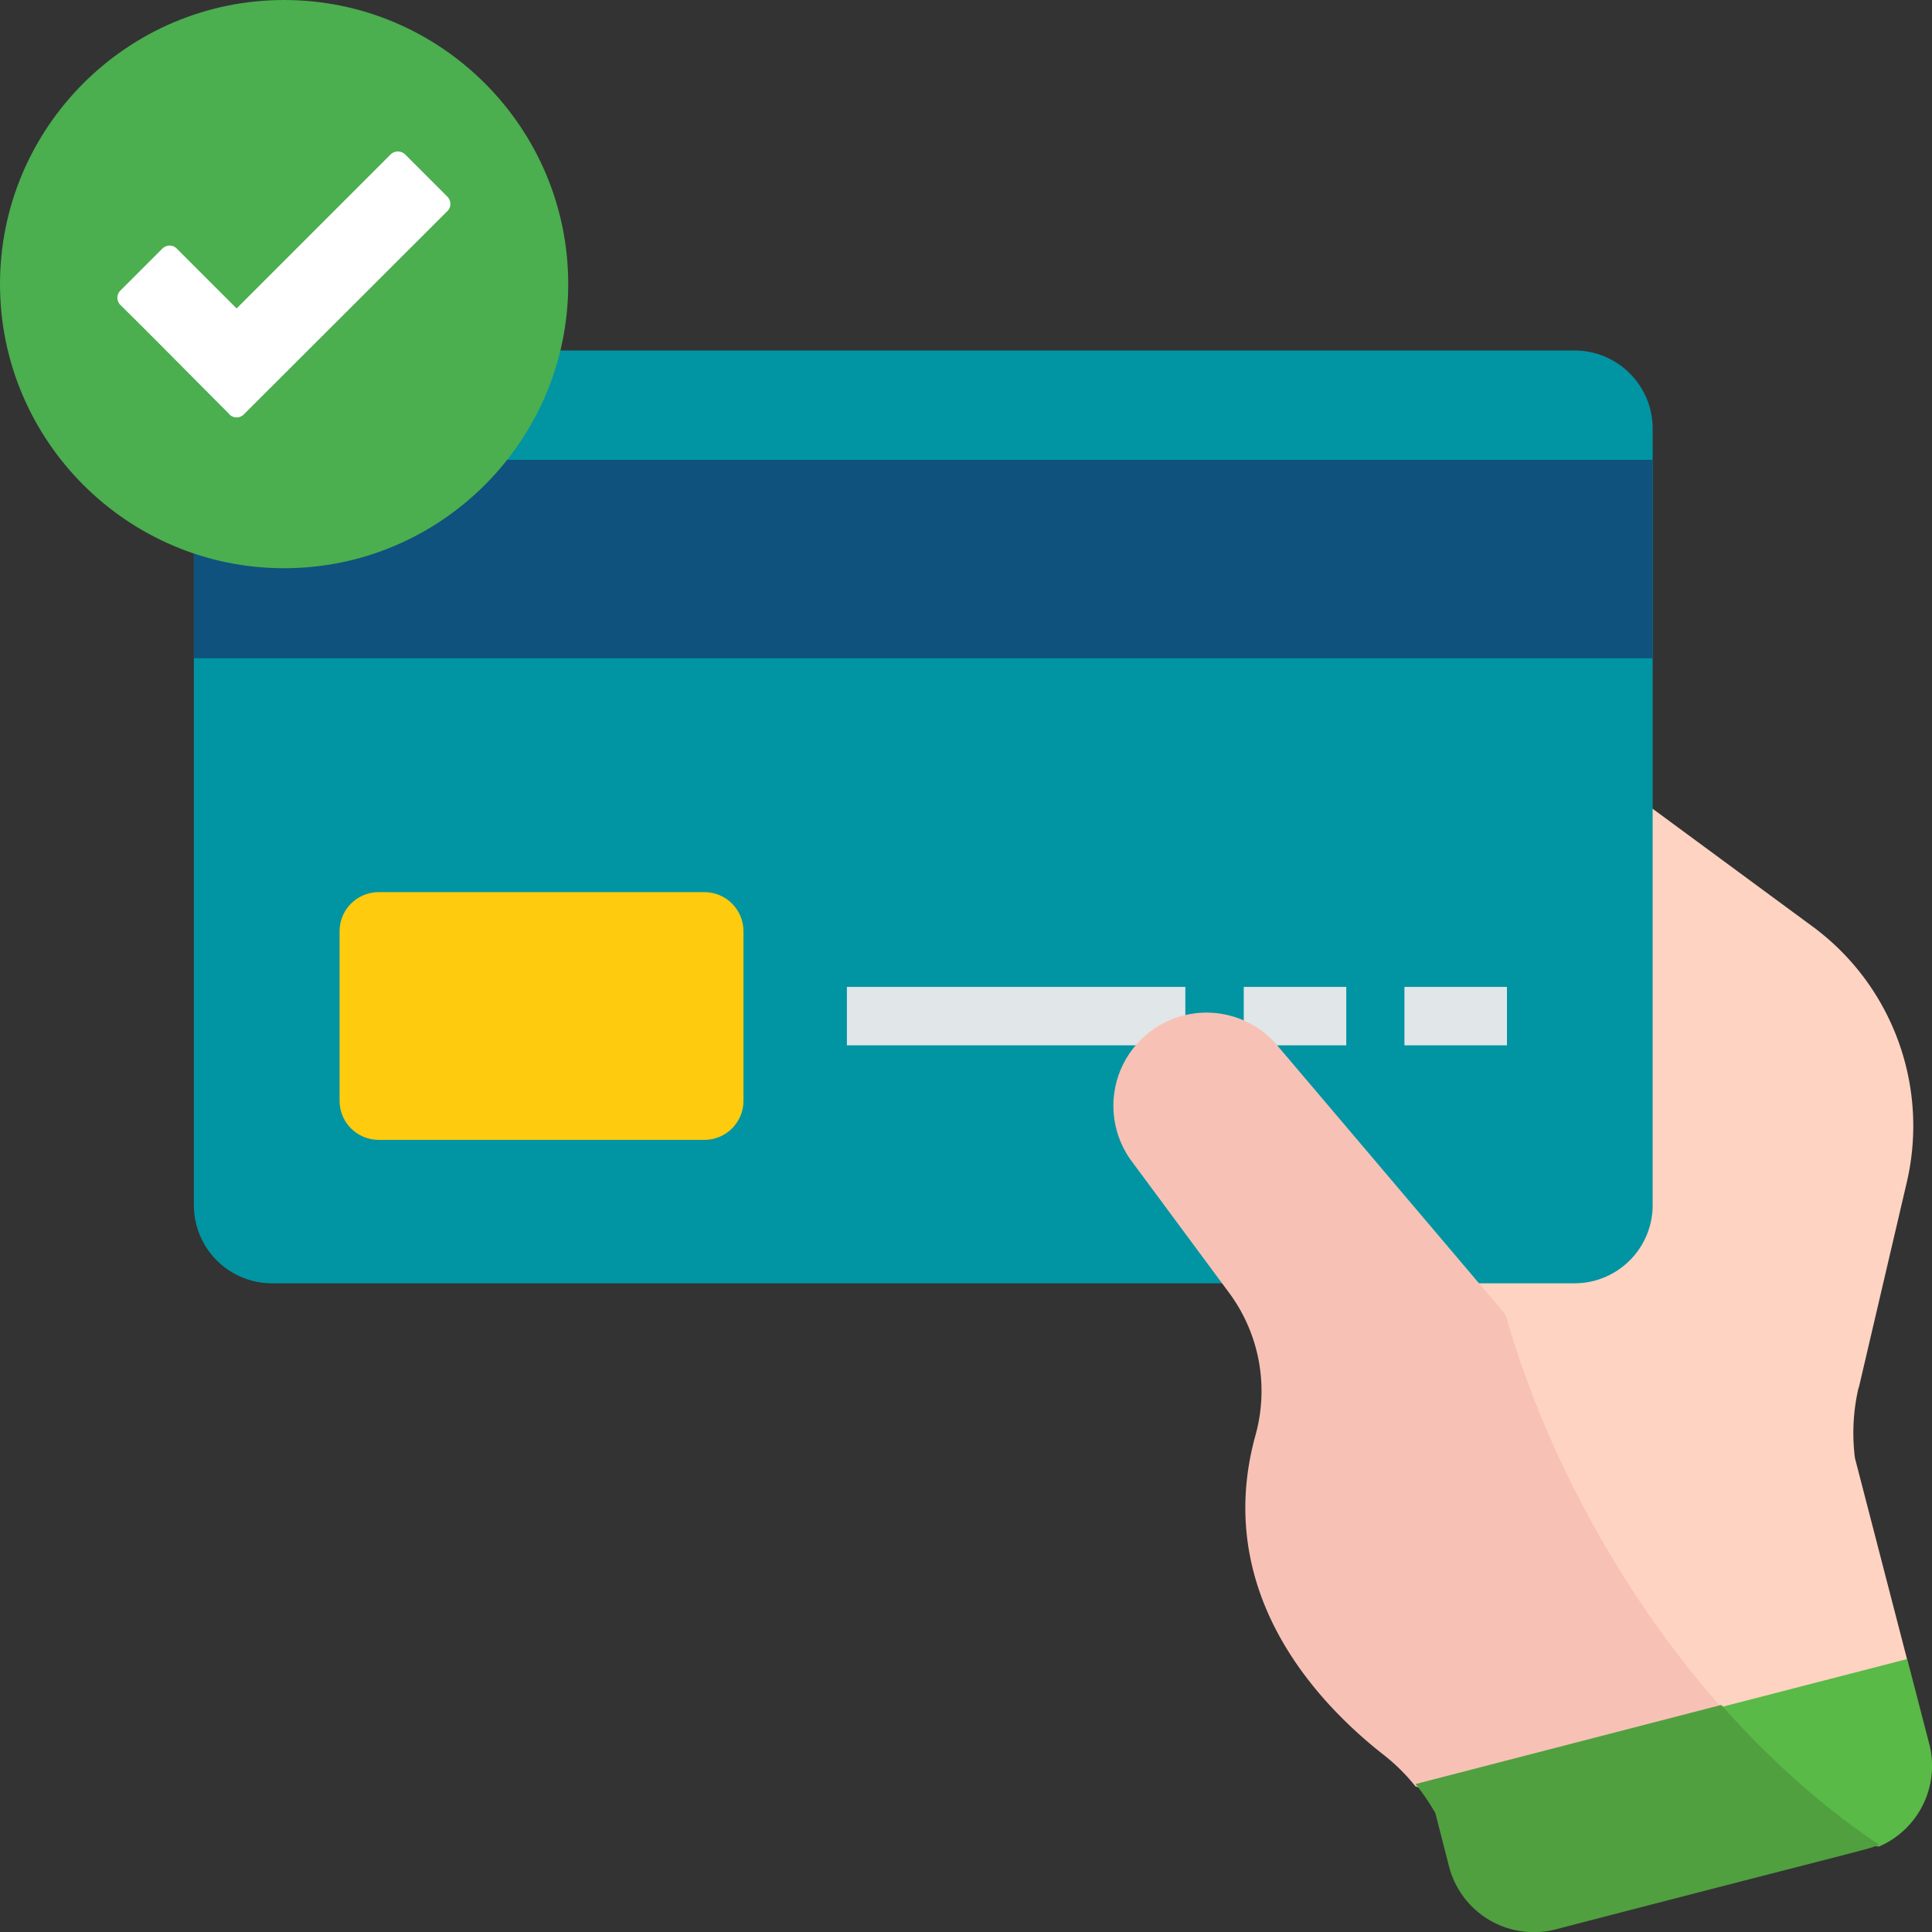
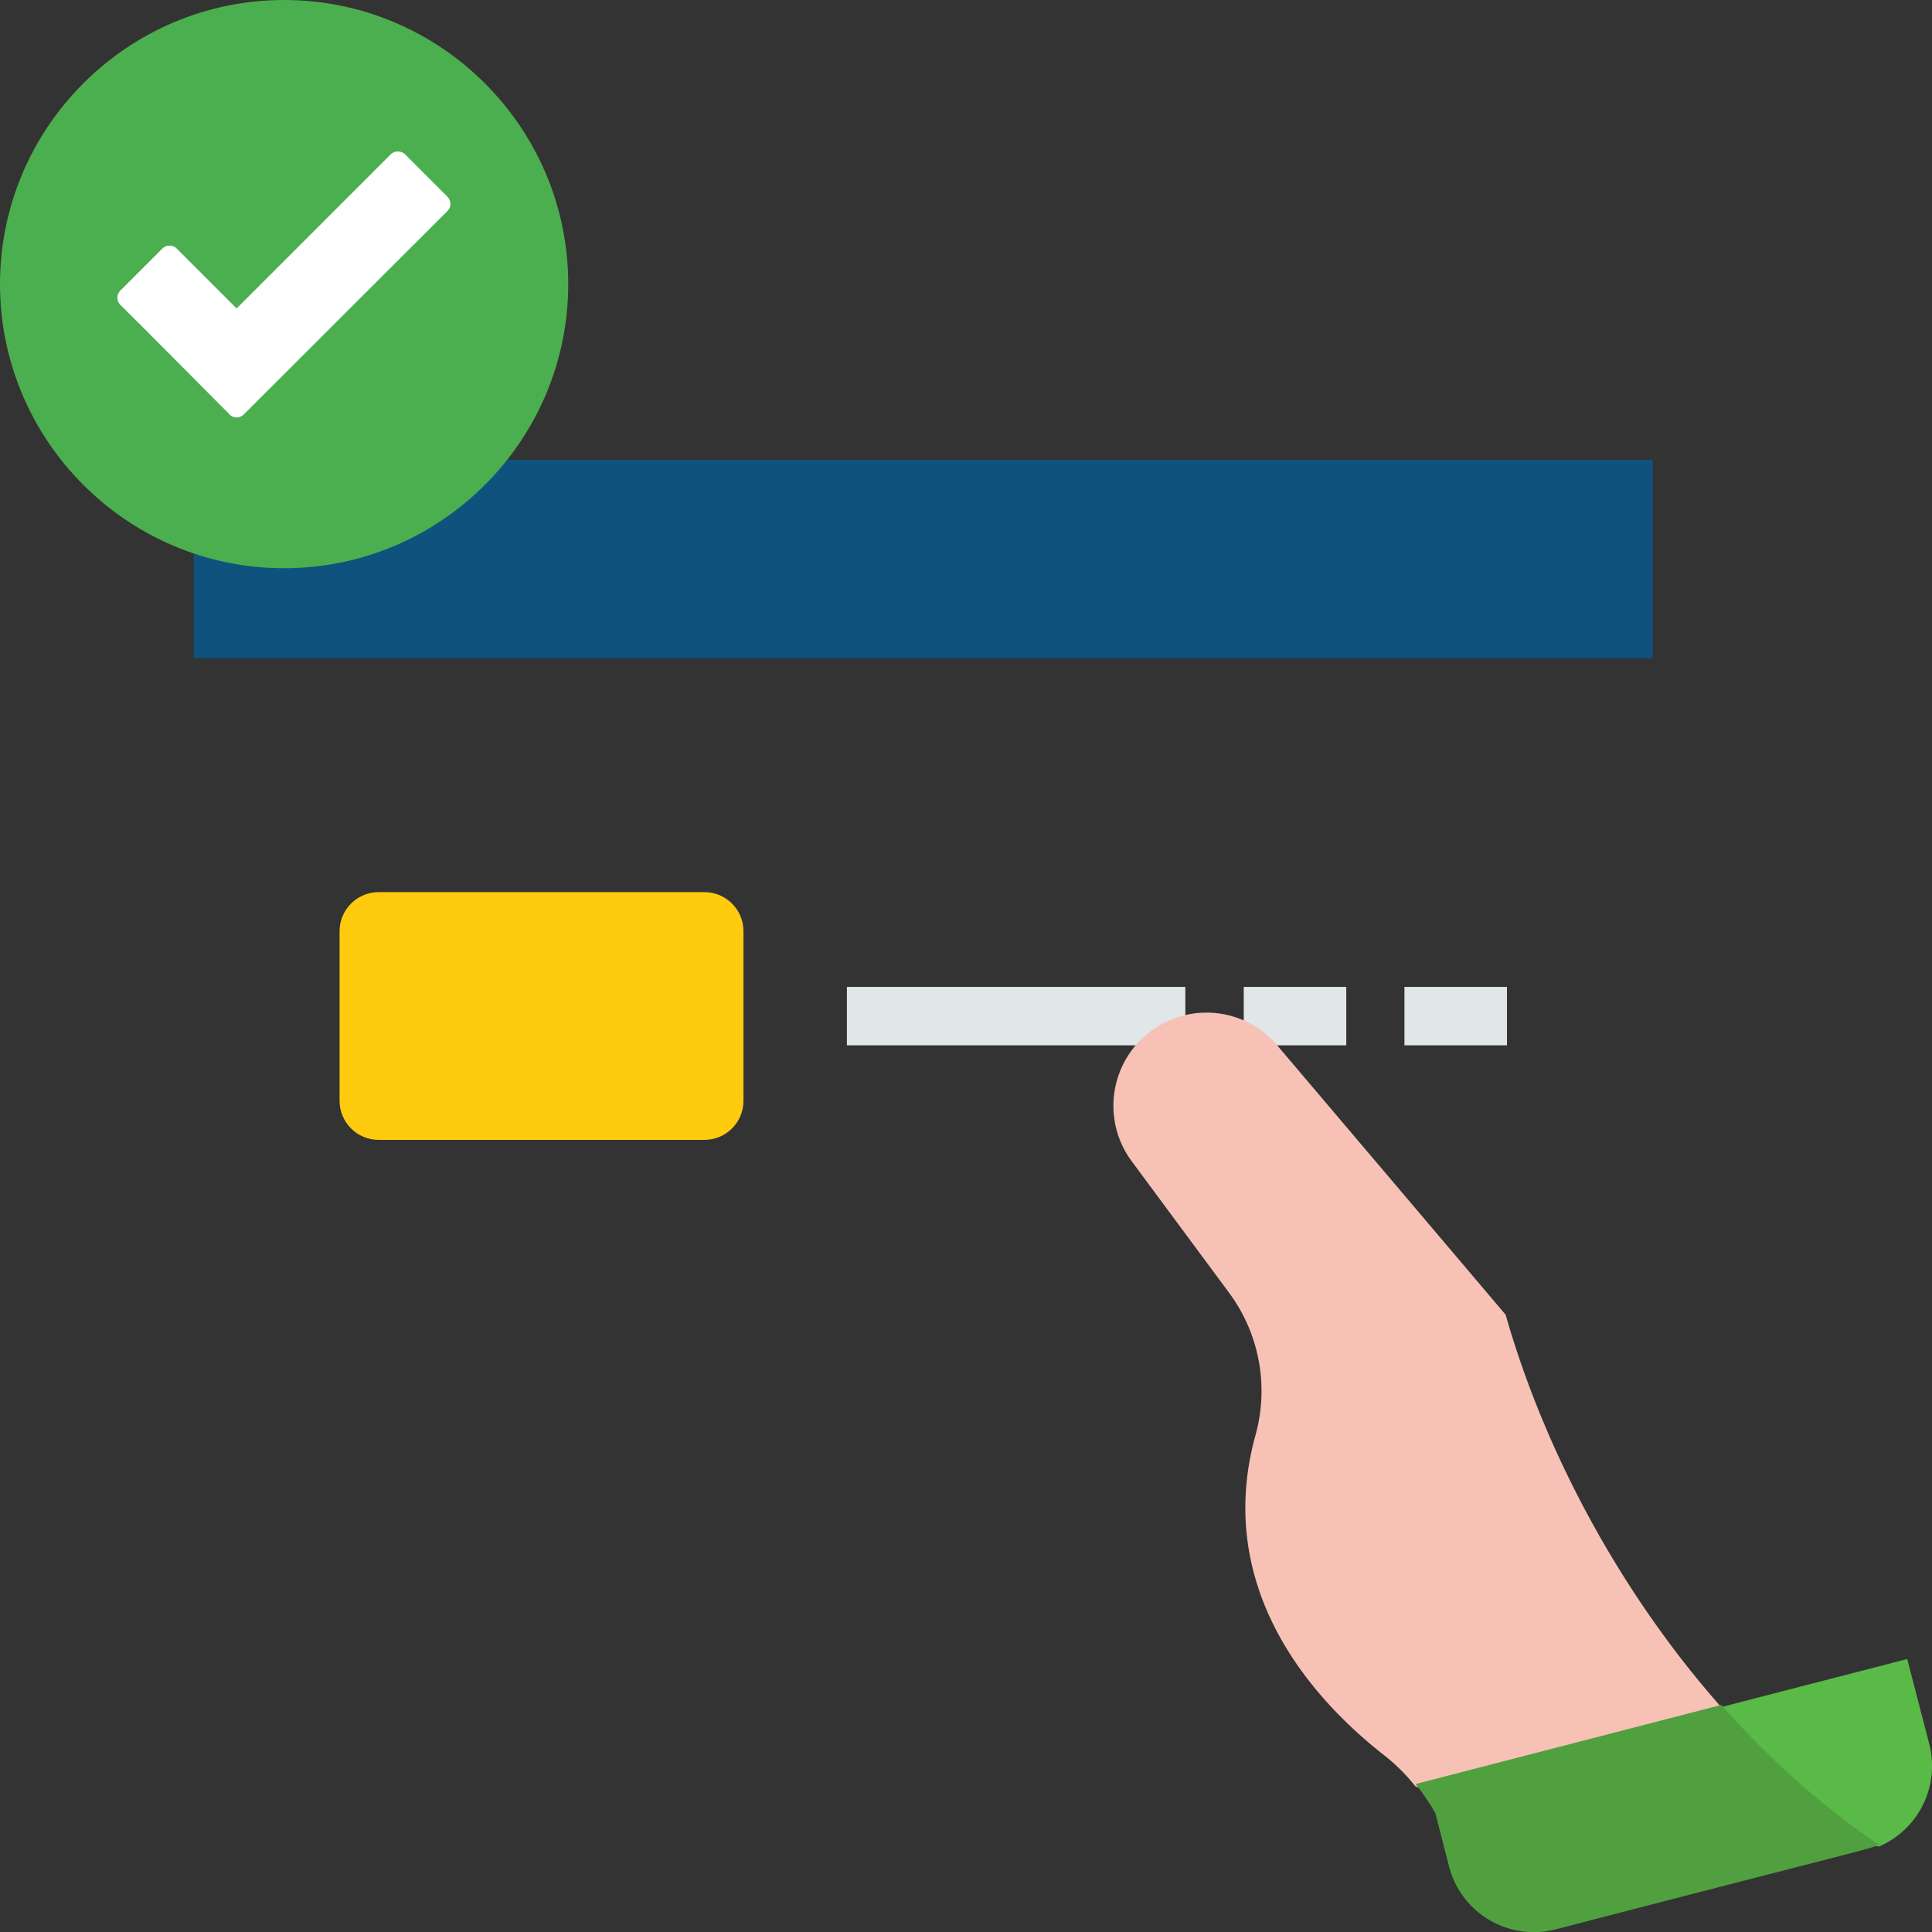
<svg xmlns="http://www.w3.org/2000/svg" data-name="Capa 1" viewBox="0 0 85 85">
  <rect x="0" y="0" width="85" height="85" fill="#333333" stroke="none" />
-   <path d="m81.78 61.05 2.11-9.03c.98-4.2-.6-8.58-4.04-11.18-27.89-20.54-1.92-1.41-13.61-10.05 0 4.34-1.5 19.24-1.5 27.06-.1 7.52 3.5 15.45 10.17 18.66 3.45 1.68 7.75 0 8.99-3.52l-2.29-8.84a8.75 8.75 0 0 1 .16-3.1Z" fill="#ffd3c2" />
  <path d="m84.88 76.73-.97-3.74-8.17 2.11c.29 3.8 2.93 5.67 6.93 6.14a3.864 3.864 0 0 0 2.21-4.51Z" fill="#59ba47" />
-   <path d="M69.27 56.46h-57.3a3.44 3.44 0 0 1-3.44-3.44V18.86c0-1.9 1.54-3.44 3.44-3.44h57.3c1.9 0 3.44 1.54 3.44 3.44v34.16c0 1.9-1.54 3.44-3.44 3.44Z" fill="#0195a3" />
  <path fill="#0f527e" d="M8.53 20.23h64.18v8.73H8.53z" />
  <path d="M37.26 43.42h14.89v2.57H37.26zm24.53 0h4.51v2.57h-4.51zm-7.07 0h4.51v2.57h-4.51z" fill="#e1e6e9" />
  <path d="M30.99 50.15H16.66c-.95 0-1.72-.77-1.72-1.72v-7.46c0-.95.77-1.72 1.72-1.72h14.33c.95 0 1.72.77 1.72 1.72v7.46c0 .95-.77 1.72-1.72 1.72Z" fill="#fecb0e" />
  <path d="M75.73 75.11c-4.3-4.86-7.71-11.04-9.49-17.27-.11-.13-10.09-11.9-10.17-11.99a4.09 4.09 0 0 0-5.62-.34 4.1 4.1 0 0 0-.66 5.58l4.28 5.78a7.26 7.26 0 0 1 1.17 6.26c-1.2 4.31.06 8.29 3.05 11.66.89 1 1.8 1.8 2.54 2.38.54.42 1.02.89 1.44 1.42 5.25 1.95 9.71.69 13.45-3.48Z" fill="#f7c2b5" />
  <path d="m75.73 75.01-13.45 3.48c.32.4.61.83.87 1.28l.6 2.34a3.852 3.852 0 0 0 4.71 2.77c14.26-3.7 13.7-3.5 14.21-3.72-2.39-1.6-4.75-3.67-6.93-6.14Z" fill="#50a03f" />
  <path d="M12.5 0C5.61 0 0 5.61 0 12.5S5.61 25 12.5 25 25 19.39 25 12.5 19.39 0 12.5 0Z" fill="#4bae4f" fill-rule="evenodd" />
  <path d="M10.09 18.22c-1.6-1.6-3.18-3.21-4.79-4.8a.447.447 0 0 1 0-.64l1.84-1.84c.18-.18.47-.18.64 0l2.63 2.63 6.77-6.77c.18-.18.47-.18.65 0l1.85 1.85c.18.18.18.47 0 .64l-8.95 8.94c-.18.18-.46.18-.64 0Z" fill="#fff" />
</svg>